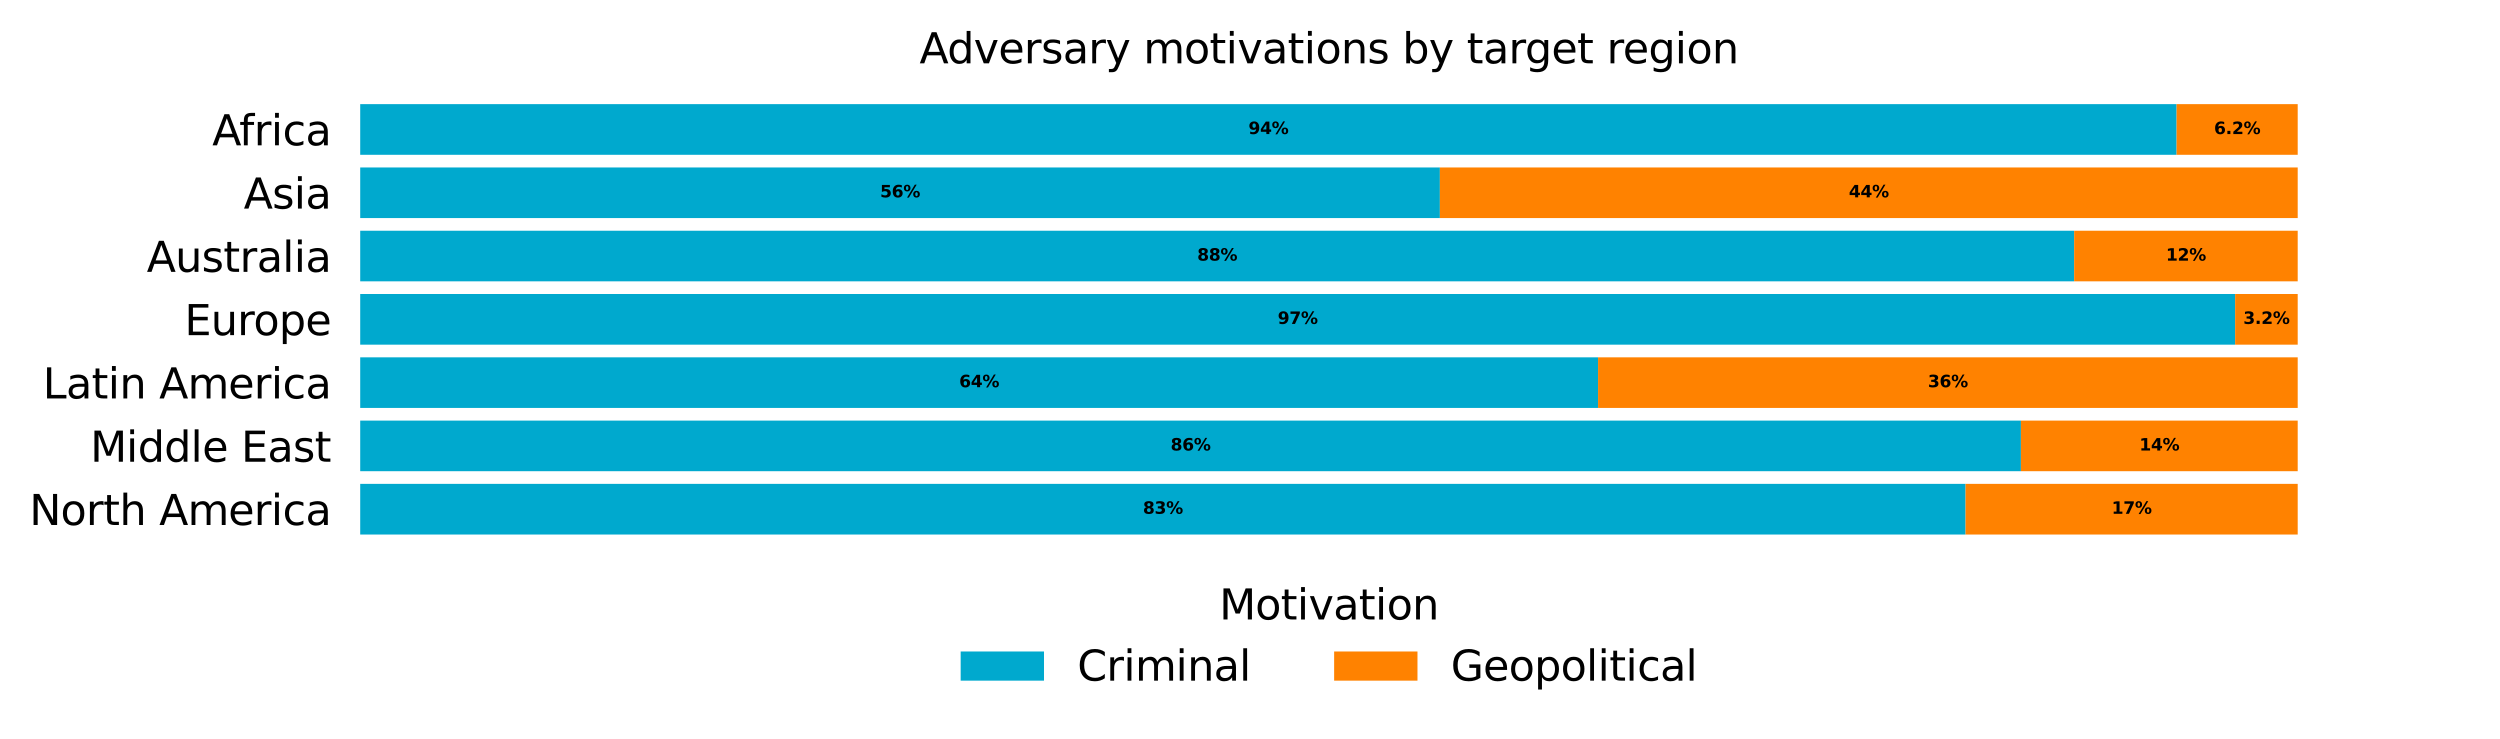
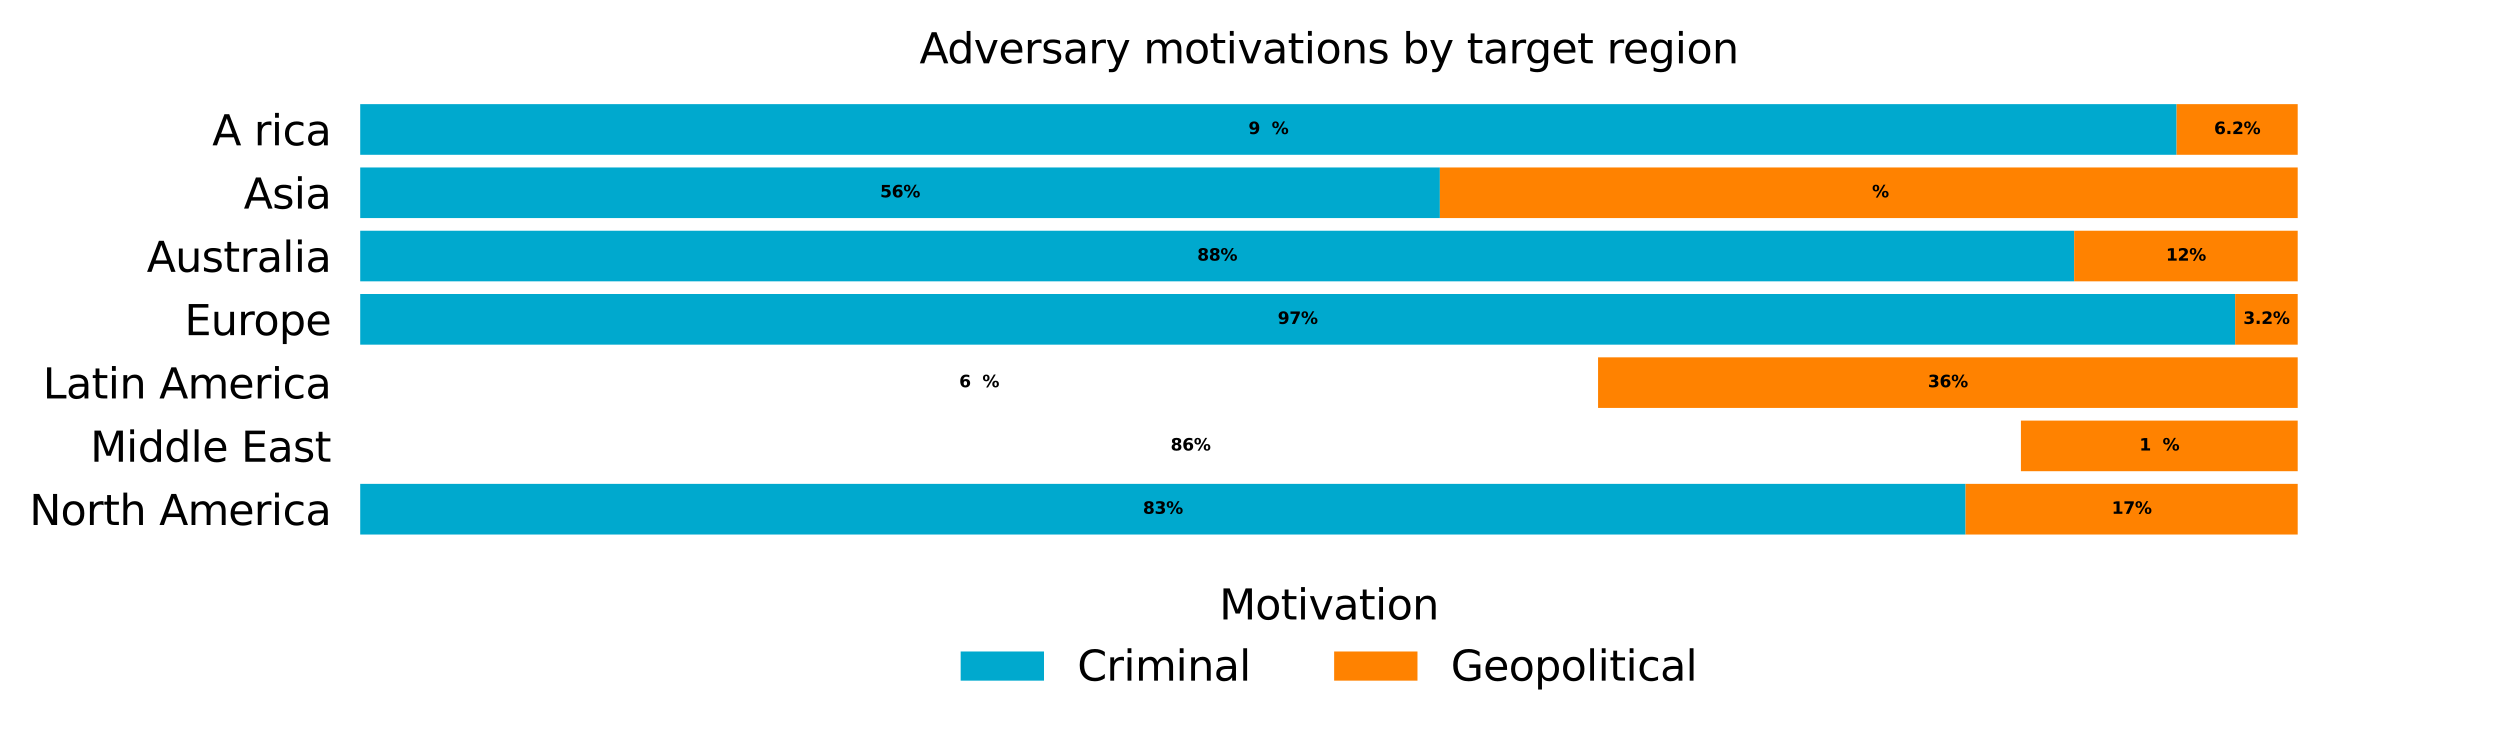
<svg xmlns="http://www.w3.org/2000/svg" xmlns:xlink="http://www.w3.org/1999/xlink" width="600pt" height="177.28pt" viewBox="0 0 600 177.28" version="1.1">
  <defs>
    <style type="text/css">*{stroke-linejoin: round; stroke-linecap: butt}</style>
  </defs>
  <g id="figure_1">
    <g id="patch_1">
      <path d="M 0 177.28  L 600 177.28  L 600 0  L 0 0  z " style="fill: #ffffff" />
    </g>
    <g id="axes_1">
      <g id="patch_2">
        <path d="M 86.45 132.08  L 551.45 132.08  L 551.45 21.2  L 86.45 21.2  z " style="fill: #ffffff" />
      </g>
      <g id="patch_3">
        <path d="M 86.45 128.283  L 471.736 128.283  L 471.736 116.132  L 86.45 116.132  z " clip-path="url(#peb362b4796)" style="fill: #00a9ce" />
      </g>
      <g id="patch_4">
-         <path d="M 86.45 113.094  L 485.021 113.094  L 485.021 100.942  L 86.45 100.942  z " clip-path="url(#peb362b4796)" style="fill: #00a9ce" />
-       </g>
+         </g>
      <g id="patch_5">
-         <path d="M 86.45 97.905  L 383.533 97.905  L 383.533 85.753  L 86.45 85.753  z " clip-path="url(#peb362b4796)" style="fill: #00a9ce" />
-       </g>
+         </g>
      <g id="patch_6">
        <path d="M 86.45 82.716  L 536.434 82.716  L 536.434 70.564  L 86.45 70.564  z " clip-path="url(#peb362b4796)" style="fill: #00a9ce" />
      </g>
      <g id="patch_7">
        <path d="M 86.45 67.527  L 497.796 67.527  L 497.796 55.375  L 86.45 55.375  z " clip-path="url(#peb362b4796)" style="fill: #00a9ce" />
      </g>
      <g id="patch_8">
        <path d="M 86.45 52.338  L 345.572 52.338  L 345.572 40.186  L 86.45 40.186  z " clip-path="url(#peb362b4796)" style="fill: #00a9ce" />
      </g>
      <g id="patch_9">
        <path d="M 86.45 37.148  L 522.388 37.148  L 522.388 24.997  L 86.45 24.997  z " clip-path="url(#peb362b4796)" style="fill: #00a9ce" />
      </g>
      <g id="patch_10">
        <path d="M 471.736 128.283  L 551.45 128.283  L 551.45 116.132  L 471.736 116.132  z " clip-path="url(#peb362b4796)" style="fill: #ff8200" />
      </g>
      <g id="patch_11">
        <path d="M 485.021 113.094  L 551.45 113.094  L 551.45 100.942  L 485.021 100.942  z " clip-path="url(#peb362b4796)" style="fill: #ff8200" />
      </g>
      <g id="patch_12">
        <path d="M 383.533 97.905  L 551.45 97.905  L 551.45 85.753  L 383.533 85.753  z " clip-path="url(#peb362b4796)" style="fill: #ff8200" />
      </g>
      <g id="patch_13">
        <path d="M 536.434 82.716  L 551.45 82.716  L 551.45 70.564  L 536.434 70.564  z " clip-path="url(#peb362b4796)" style="fill: #ff8200" />
      </g>
      <g id="patch_14">
        <path d="M 497.796 67.527  L 551.45 67.527  L 551.45 55.375  L 497.796 55.375  z " clip-path="url(#peb362b4796)" style="fill: #ff8200" />
      </g>
      <g id="patch_15">
        <path d="M 345.572 52.338  L 551.45 52.338  L 551.45 40.186  L 345.572 40.186  z " clip-path="url(#peb362b4796)" style="fill: #ff8200" />
      </g>
      <g id="patch_16">
        <path d="M 522.388 37.148  L 551.45 37.148  L 551.45 24.997  L 522.388 24.997  z " clip-path="url(#peb362b4796)" style="fill: #ff8200" />
      </g>
      <g id="matplotlib.axis_1">
        <g id="xtick_1" />
        <g id="xtick_2" />
        <g id="xtick_3" />
        <g id="xtick_4" />
        <g id="xtick_5" />
        <g id="xtick_6" />
      </g>
      <g id="matplotlib.axis_2">
        <g id="ytick_1">
          <g id="text_1">
            <g transform="translate(7.053 126.006) scale(0.1 -0.1)">
              <defs>
                <path id="DejaVuSans-4e" d="M 628 4666  L 1478 4666  L 3547 763  L 3547 4666  L 4159 4666  L 4159 0  L 3309 0  L 1241 3903  L 1241 0  L 628 0  L 628 4666  z " transform="scale(0.016)" />
                <path id="DejaVuSans-6f" d="M 1959 3097  Q 1497 3097 1228 2736  Q 959 2375 959 1747  Q 959 1119 1226 758  Q 1494 397 1959 397  Q 2419 397 2687 759  Q 2956 1122 2956 1747  Q 2956 2369 2687 2733  Q 2419 3097 1959 3097  z M 1959 3584  Q 2709 3584 3137 3096  Q 3566 2609 3566 1747  Q 3566 888 3137 398  Q 2709 -91 1959 -91  Q 1206 -91 779 398  Q 353 888 353 1747  Q 353 2609 779 3096  Q 1206 3584 1959 3584  z " transform="scale(0.016)" />
                <path id="DejaVuSans-72" d="M 2631 2963  Q 2534 3019 2420 3045  Q 2306 3072 2169 3072  Q 1681 3072 1420 2755  Q 1159 2438 1159 1844  L 1159 0  L 581 0  L 581 3500  L 1159 3500  L 1159 2956  Q 1341 3275 1631 3429  Q 1922 3584 2338 3584  Q 2397 3584 2469 3576  Q 2541 3569 2628 3553  L 2631 2963  z " transform="scale(0.016)" />
                <path id="DejaVuSans-74" d="M 1172 4494  L 1172 3500  L 2356 3500  L 2356 3053  L 1172 3053  L 1172 1153  Q 1172 725 1289 603  Q 1406 481 1766 481  L 2356 481  L 2356 0  L 1766 0  Q 1100 0 847 248  Q 594 497 594 1153  L 594 3053  L 172 3053  L 172 3500  L 594 3500  L 594 4494  L 1172 4494  z " transform="scale(0.016)" />
                <path id="DejaVuSans-68" d="M 3513 2113  L 3513 0  L 2938 0  L 2938 2094  Q 2938 2591 2744 2837  Q 2550 3084 2163 3084  Q 1697 3084 1428 2787  Q 1159 2491 1159 1978  L 1159 0  L 581 0  L 581 4863  L 1159 4863  L 1159 2956  Q 1366 3272 1645 3428  Q 1925 3584 2291 3584  Q 2894 3584 3203 3211  Q 3513 2838 3513 2113  z " transform="scale(0.016)" />
                <path id="DejaVuSans-20" transform="scale(0.016)" />
                <path id="DejaVuSans-41" d="M 2188 4044  L 1331 1722  L 3047 1722  L 2188 4044  z M 1831 4666  L 2547 4666  L 4325 0  L 3669 0  L 3244 1197  L 1141 1197  L 716 0  L 50 0  L 1831 4666  z " transform="scale(0.016)" />
                <path id="DejaVuSans-6d" d="M 3328 2828  Q 3544 3216 3844 3400  Q 4144 3584 4550 3584  Q 5097 3584 5394 3201  Q 5691 2819 5691 2113  L 5691 0  L 5113 0  L 5113 2094  Q 5113 2597 4934 2840  Q 4756 3084 4391 3084  Q 3944 3084 3684 2787  Q 3425 2491 3425 1978  L 3425 0  L 2847 0  L 2847 2094  Q 2847 2600 2669 2842  Q 2491 3084 2119 3084  Q 1678 3084 1418 2786  Q 1159 2488 1159 1978  L 1159 0  L 581 0  L 581 3500  L 1159 3500  L 1159 2956  Q 1356 3278 1631 3431  Q 1906 3584 2284 3584  Q 2666 3584 2933 3390  Q 3200 3197 3328 2828  z " transform="scale(0.016)" />
                <path id="DejaVuSans-65" d="M 3597 1894  L 3597 1613  L 953 1613  Q 991 1019 1311 708  Q 1631 397 2203 397  Q 2534 397 2845 478  Q 3156 559 3463 722  L 3463 178  Q 3153 47 2828 -22  Q 2503 -91 2169 -91  Q 1331 -91 842 396  Q 353 884 353 1716  Q 353 2575 817 3079  Q 1281 3584 2069 3584  Q 2775 3584 3186 3129  Q 3597 2675 3597 1894  z M 3022 2063  Q 3016 2534 2758 2815  Q 2500 3097 2075 3097  Q 1594 3097 1305 2825  Q 1016 2553 972 2059  L 3022 2063  z " transform="scale(0.016)" />
                <path id="DejaVuSans-69" d="M 603 3500  L 1178 3500  L 1178 0  L 603 0  L 603 3500  z M 603 4863  L 1178 4863  L 1178 4134  L 603 4134  L 603 4863  z " transform="scale(0.016)" />
                <path id="DejaVuSans-63" d="M 3122 3366  L 3122 2828  Q 2878 2963 2633 3030  Q 2388 3097 2138 3097  Q 1578 3097 1268 2742  Q 959 2388 959 1747  Q 959 1106 1268 751  Q 1578 397 2138 397  Q 2388 397 2633 464  Q 2878 531 3122 666  L 3122 134  Q 2881 22 2623 -34  Q 2366 -91 2075 -91  Q 1284 -91 818 406  Q 353 903 353 1747  Q 353 2603 823 3093  Q 1294 3584 2113 3584  Q 2378 3584 2631 3529  Q 2884 3475 3122 3366  z " transform="scale(0.016)" />
                <path id="DejaVuSans-61" d="M 2194 1759  Q 1497 1759 1228 1600  Q 959 1441 959 1056  Q 959 750 1161 570  Q 1363 391 1709 391  Q 2188 391 2477 730  Q 2766 1069 2766 1631  L 2766 1759  L 2194 1759  z M 3341 1997  L 3341 0  L 2766 0  L 2766 531  Q 2569 213 2275 61  Q 1981 -91 1556 -91  Q 1019 -91 701 211  Q 384 513 384 1019  Q 384 1609 779 1909  Q 1175 2209 1959 2209  L 2766 2209  L 2766 2266  Q 2766 2663 2505 2880  Q 2244 3097 1772 3097  Q 1472 3097 1187 3025  Q 903 2953 641 2809  L 641 3341  Q 956 3463 1253 3523  Q 1550 3584 1831 3584  Q 2591 3584 2966 3190  Q 3341 2797 3341 1997  z " transform="scale(0.016)" />
              </defs>
              <use xlink:href="#DejaVuSans-4e" />
              <use xlink:href="#DejaVuSans-6f" x="74.805" />
              <use xlink:href="#DejaVuSans-72" x="135.986" />
              <use xlink:href="#DejaVuSans-74" x="177.1" />
              <use xlink:href="#DejaVuSans-68" x="216.309" />
              <use xlink:href="#DejaVuSans-20" x="279.688" />
              <use xlink:href="#DejaVuSans-41" x="311.475" />
              <use xlink:href="#DejaVuSans-6d" x="379.883" />
              <use xlink:href="#DejaVuSans-65" x="477.295" />
              <use xlink:href="#DejaVuSans-72" x="538.818" />
              <use xlink:href="#DejaVuSans-69" x="579.932" />
              <use xlink:href="#DejaVuSans-63" x="607.715" />
              <use xlink:href="#DejaVuSans-61" x="662.695" />
            </g>
          </g>
        </g>
        <g id="ytick_2">
          <g id="text_2">
            <g transform="translate(21.661 110.817) scale(0.1 -0.1)">
              <defs>
                <path id="DejaVuSans-4d" d="M 628 4666  L 1569 4666  L 2759 1491  L 3956 4666  L 4897 4666  L 4897 0  L 4281 0  L 4281 4097  L 3078 897  L 2444 897  L 1241 4097  L 1241 0  L 628 0  L 628 4666  z " transform="scale(0.016)" />
                <path id="DejaVuSans-64" d="M 2906 2969  L 2906 4863  L 3481 4863  L 3481 0  L 2906 0  L 2906 525  Q 2725 213 2448 61  Q 2172 -91 1784 -91  Q 1150 -91 751 415  Q 353 922 353 1747  Q 353 2572 751 3078  Q 1150 3584 1784 3584  Q 2172 3584 2448 3432  Q 2725 3281 2906 2969  z M 947 1747  Q 947 1113 1208 752  Q 1469 391 1925 391  Q 2381 391 2643 752  Q 2906 1113 2906 1747  Q 2906 2381 2643 2742  Q 2381 3103 1925 3103  Q 1469 3103 1208 2742  Q 947 2381 947 1747  z " transform="scale(0.016)" />
                <path id="DejaVuSans-6c" d="M 603 4863  L 1178 4863  L 1178 0  L 603 0  L 603 4863  z " transform="scale(0.016)" />
                <path id="DejaVuSans-45" d="M 628 4666  L 3578 4666  L 3578 4134  L 1259 4134  L 1259 2753  L 3481 2753  L 3481 2222  L 1259 2222  L 1259 531  L 3634 531  L 3634 0  L 628 0  L 628 4666  z " transform="scale(0.016)" />
                <path id="DejaVuSans-73" d="M 2834 3397  L 2834 2853  Q 2591 2978 2328 3040  Q 2066 3103 1784 3103  Q 1356 3103 1142 2972  Q 928 2841 928 2578  Q 928 2378 1081 2264  Q 1234 2150 1697 2047  L 1894 2003  Q 2506 1872 2764 1633  Q 3022 1394 3022 966  Q 3022 478 2636 193  Q 2250 -91 1575 -91  Q 1294 -91 989 -36  Q 684 19 347 128  L 347 722  Q 666 556 975 473  Q 1284 391 1588 391  Q 1994 391 2212 530  Q 2431 669 2431 922  Q 2431 1156 2273 1281  Q 2116 1406 1581 1522  L 1381 1569  Q 847 1681 609 1914  Q 372 2147 372 2553  Q 372 3047 722 3315  Q 1072 3584 1716 3584  Q 2034 3584 2315 3537  Q 2597 3491 2834 3397  z " transform="scale(0.016)" />
              </defs>
              <use xlink:href="#DejaVuSans-4d" />
              <use xlink:href="#DejaVuSans-69" x="86.279" />
              <use xlink:href="#DejaVuSans-64" x="114.062" />
              <use xlink:href="#DejaVuSans-64" x="177.539" />
              <use xlink:href="#DejaVuSans-6c" x="241.016" />
              <use xlink:href="#DejaVuSans-65" x="268.799" />
              <use xlink:href="#DejaVuSans-20" x="330.322" />
              <use xlink:href="#DejaVuSans-45" x="362.109" />
              <use xlink:href="#DejaVuSans-61" x="425.293" />
              <use xlink:href="#DejaVuSans-73" x="486.572" />
              <use xlink:href="#DejaVuSans-74" x="538.672" />
            </g>
          </g>
        </g>
        <g id="ytick_3">
          <g id="text_3">
            <g transform="translate(10.286 95.628) scale(0.1 -0.1)">
              <defs>
                <path id="DejaVuSans-4c" d="M 628 4666  L 1259 4666  L 1259 531  L 3531 531  L 3531 0  L 628 0  L 628 4666  z " transform="scale(0.016)" />
                <path id="DejaVuSans-6e" d="M 3513 2113  L 3513 0  L 2938 0  L 2938 2094  Q 2938 2591 2744 2837  Q 2550 3084 2163 3084  Q 1697 3084 1428 2787  Q 1159 2491 1159 1978  L 1159 0  L 581 0  L 581 3500  L 1159 3500  L 1159 2956  Q 1366 3272 1645 3428  Q 1925 3584 2291 3584  Q 2894 3584 3203 3211  Q 3513 2838 3513 2113  z " transform="scale(0.016)" />
              </defs>
              <use xlink:href="#DejaVuSans-4c" />
              <use xlink:href="#DejaVuSans-61" x="55.713" />
              <use xlink:href="#DejaVuSans-74" x="116.992" />
              <use xlink:href="#DejaVuSans-69" x="156.201" />
              <use xlink:href="#DejaVuSans-6e" x="183.984" />
              <use xlink:href="#DejaVuSans-20" x="247.363" />
              <use xlink:href="#DejaVuSans-41" x="279.15" />
              <use xlink:href="#DejaVuSans-6d" x="347.559" />
              <use xlink:href="#DejaVuSans-65" x="444.971" />
              <use xlink:href="#DejaVuSans-72" x="506.494" />
              <use xlink:href="#DejaVuSans-69" x="547.607" />
              <use xlink:href="#DejaVuSans-63" x="575.391" />
              <use xlink:href="#DejaVuSans-61" x="630.371" />
            </g>
          </g>
        </g>
        <g id="ytick_4">
          <g id="text_4">
            <g transform="translate(44.288 80.439) scale(0.1 -0.1)">
              <defs>
                <path id="DejaVuSans-75" d="M 544 1381  L 544 3500  L 1119 3500  L 1119 1403  Q 1119 906 1312 657  Q 1506 409 1894 409  Q 2359 409 2629 706  Q 2900 1003 2900 1516  L 2900 3500  L 3475 3500  L 3475 0  L 2900 0  L 2900 538  Q 2691 219 2414 64  Q 2138 -91 1772 -91  Q 1169 -91 856 284  Q 544 659 544 1381  z M 1991 3584  L 1991 3584  z " transform="scale(0.016)" />
                <path id="DejaVuSans-70" d="M 1159 525  L 1159 -1331  L 581 -1331  L 581 3500  L 1159 3500  L 1159 2969  Q 1341 3281 1617 3432  Q 1894 3584 2278 3584  Q 2916 3584 3314 3078  Q 3713 2572 3713 1747  Q 3713 922 3314 415  Q 2916 -91 2278 -91  Q 1894 -91 1617 61  Q 1341 213 1159 525  z M 3116 1747  Q 3116 2381 2855 2742  Q 2594 3103 2138 3103  Q 1681 3103 1420 2742  Q 1159 2381 1159 1747  Q 1159 1113 1420 752  Q 1681 391 2138 391  Q 2594 391 2855 752  Q 3116 1113 3116 1747  z " transform="scale(0.016)" />
              </defs>
              <use xlink:href="#DejaVuSans-45" />
              <use xlink:href="#DejaVuSans-75" x="63.184" />
              <use xlink:href="#DejaVuSans-72" x="126.562" />
              <use xlink:href="#DejaVuSans-6f" x="165.426" />
              <use xlink:href="#DejaVuSans-70" x="226.607" />
              <use xlink:href="#DejaVuSans-65" x="290.084" />
            </g>
          </g>
        </g>
        <g id="ytick_5">
          <g id="text_5">
            <g transform="translate(35.219 65.25) scale(0.1 -0.1)">
              <use xlink:href="#DejaVuSans-41" />
              <use xlink:href="#DejaVuSans-75" x="68.408" />
              <use xlink:href="#DejaVuSans-73" x="131.787" />
              <use xlink:href="#DejaVuSans-74" x="183.887" />
              <use xlink:href="#DejaVuSans-72" x="223.096" />
              <use xlink:href="#DejaVuSans-61" x="264.209" />
              <use xlink:href="#DejaVuSans-6c" x="325.488" />
              <use xlink:href="#DejaVuSans-69" x="353.271" />
              <use xlink:href="#DejaVuSans-61" x="381.055" />
            </g>
          </g>
        </g>
        <g id="ytick_6">
          <g id="text_6">
            <g transform="translate(58.494 50.061) scale(0.1 -0.1)">
              <use xlink:href="#DejaVuSans-41" />
              <use xlink:href="#DejaVuSans-73" x="68.408" />
              <use xlink:href="#DejaVuSans-69" x="120.508" />
              <use xlink:href="#DejaVuSans-61" x="148.291" />
            </g>
          </g>
        </g>
        <g id="ytick_7">
          <g id="text_7">
            <g transform="translate(50.936 34.872) scale(0.1 -0.1)">
              <defs>
-                 <path id="DejaVuSans-66" d="M 2375 4863  L 2375 4384  L 1825 4384  Q 1516 4384 1395 4259  Q 1275 4134 1275 3809  L 1275 3500  L 2222 3500  L 2222 3053  L 1275 3053  L 1275 0  L 697 0  L 697 3053  L 147 3053  L 147 3500  L 697 3500  L 697 3744  Q 697 4328 969 4595  Q 1241 4863 1831 4863  L 2375 4863  z " transform="scale(0.016)" />
-               </defs>
+                 </defs>
              <use xlink:href="#DejaVuSans-41" />
              <use xlink:href="#DejaVuSans-66" x="64.783" />
              <use xlink:href="#DejaVuSans-72" x="99.988" />
              <use xlink:href="#DejaVuSans-69" x="141.102" />
              <use xlink:href="#DejaVuSans-63" x="168.885" />
              <use xlink:href="#DejaVuSans-61" x="223.865" />
            </g>
          </g>
        </g>
      </g>
      <g id="text_8">
        <g transform="translate(274.306 123.311) scale(0.04 -0.04)">
          <defs>
            <path id="DejaVuSans-Bold-38" d="M 2228 2088  Q 1891 2088 1709 1903  Q 1528 1719 1528 1375  Q 1528 1031 1709 848  Q 1891 666 2228 666  Q 2563 666 2741 848  Q 2919 1031 2919 1375  Q 2919 1722 2741 1905  Q 2563 2088 2228 2088  z M 1350 2484  Q 925 2613 709 2878  Q 494 3144 494 3541  Q 494 4131 934 4440  Q 1375 4750 2228 4750  Q 3075 4750 3515 4442  Q 3956 4134 3956 3541  Q 3956 3144 3739 2878  Q 3522 2613 3097 2484  Q 3572 2353 3814 2058  Q 4056 1763 4056 1313  Q 4056 619 3595 264  Q 3134 -91 2228 -91  Q 1319 -91 855 264  Q 391 619 391 1313  Q 391 1763 633 2058  Q 875 2353 1350 2484  z M 1631 3419  Q 1631 3141 1786 2991  Q 1941 2841 2228 2841  Q 2509 2841 2662 2991  Q 2816 3141 2816 3419  Q 2816 3697 2662 3845  Q 2509 3994 2228 3994  Q 1941 3994 1786 3844  Q 1631 3694 1631 3419  z " transform="scale(0.016)" />
            <path id="DejaVuSans-Bold-33" d="M 2981 2516  Q 3453 2394 3698 2092  Q 3944 1791 3944 1325  Q 3944 631 3412 270  Q 2881 -91 1863 -91  Q 1503 -91 1142 -33  Q 781 25 428 141  L 428 1069  Q 766 900 1098 814  Q 1431 728 1753 728  Q 2231 728 2486 893  Q 2741 1059 2741 1369  Q 2741 1688 2480 1852  Q 2219 2016 1709 2016  L 1228 2016  L 1228 2791  L 1734 2791  Q 2188 2791 2409 2933  Q 2631 3075 2631 3366  Q 2631 3634 2415 3781  Q 2200 3928 1806 3928  Q 1516 3928 1219 3862  Q 922 3797 628 3669  L 628 4550  Q 984 4650 1334 4700  Q 1684 4750 2022 4750  Q 2931 4750 3382 4451  Q 3834 4153 3834 3553  Q 3834 3144 3618 2883  Q 3403 2622 2981 2516  z " transform="scale(0.016)" />
            <path id="DejaVuSans-Bold-25" d="M 4959 1925  Q 4738 1925 4616 1733  Q 4494 1541 4494 1184  Q 4494 825 4614 633  Q 4734 441 4959 441  Q 5184 441 5303 633  Q 5422 825 5422 1184  Q 5422 1541 5301 1733  Q 5181 1925 4959 1925  z M 4959 2450  Q 5541 2450 5875 2112  Q 6209 1775 6209 1184  Q 6209 594 5875 251  Q 5541 -91 4959 -91  Q 4378 -91 4042 251  Q 3706 594 3706 1184  Q 3706 1772 4042 2111  Q 4378 2450 4959 2450  z M 2094 -91  L 1403 -91  L 4319 4750  L 5013 4750  L 2094 -91  z M 1453 4750  Q 2034 4750 2367 4411  Q 2700 4072 2700 3481  Q 2700 2891 2367 2550  Q 2034 2209 1453 2209  Q 872 2209 539 2550  Q 206 2891 206 3481  Q 206 4072 539 4411  Q 872 4750 1453 4750  z M 1453 4225  Q 1228 4225 1106 4031  Q 984 3838 984 3481  Q 984 3122 1106 2926  Q 1228 2731 1453 2731  Q 1678 2731 1798 2926  Q 1919 3122 1919 3481  Q 1919 3838 1797 4031  Q 1675 4225 1453 4225  z " transform="scale(0.016)" />
          </defs>
          <use xlink:href="#DejaVuSans-Bold-38" />
          <use xlink:href="#DejaVuSans-Bold-33" x="69.58" />
          <use xlink:href="#DejaVuSans-Bold-25" x="139.16" />
        </g>
      </g>
      <g id="text_9">
        <g transform="translate(280.949 108.122) scale(0.04 -0.04)">
          <defs>
            <path id="DejaVuSans-Bold-36" d="M 2316 2303  Q 2000 2303 1842 2098  Q 1684 1894 1684 1484  Q 1684 1075 1842 870  Q 2000 666 2316 666  Q 2634 666 2792 870  Q 2950 1075 2950 1484  Q 2950 1894 2792 2098  Q 2634 2303 2316 2303  z M 3803 4544  L 3803 3681  Q 3506 3822 3243 3889  Q 2981 3956 2731 3956  Q 2194 3956 1894 3657  Q 1594 3359 1544 2772  Q 1750 2925 1990 3001  Q 2231 3078 2516 3078  Q 3231 3078 3670 2659  Q 4109 2241 4109 1563  Q 4109 813 3618 361  Q 3128 -91 2303 -91  Q 1394 -91 895 523  Q 397 1138 397 2266  Q 397 3422 980 4083  Q 1563 4744 2578 4744  Q 2900 4744 3203 4694  Q 3506 4644 3803 4544  z " transform="scale(0.016)" />
          </defs>
          <use xlink:href="#DejaVuSans-Bold-38" />
          <use xlink:href="#DejaVuSans-Bold-36" x="69.58" />
          <use xlink:href="#DejaVuSans-Bold-25" x="139.16" />
        </g>
      </g>
      <g id="text_10">
        <g transform="translate(230.204 92.933) scale(0.04 -0.04)">
          <defs>
-             <path id="DejaVuSans-Bold-34" d="M 2356 3675  L 1038 1722  L 2356 1722  L 2356 3675  z M 2156 4666  L 3494 4666  L 3494 1722  L 4159 1722  L 4159 850  L 3494 850  L 3494 0  L 2356 0  L 2356 850  L 288 850  L 288 1881  L 2156 4666  z " transform="scale(0.016)" />
-           </defs>
+             </defs>
          <use xlink:href="#DejaVuSans-Bold-36" />
          <use xlink:href="#DejaVuSans-Bold-34" x="69.58" />
          <use xlink:href="#DejaVuSans-Bold-25" x="139.16" />
        </g>
      </g>
      <g id="text_11">
        <g transform="translate(306.655 77.744) scale(0.04 -0.04)">
          <defs>
            <path id="DejaVuSans-Bold-39" d="M 641 103  L 641 966  Q 928 831 1190 764  Q 1453 697 1709 697  Q 2247 697 2547 995  Q 2847 1294 2900 1881  Q 2688 1725 2447 1647  Q 2206 1569 1925 1569  Q 1209 1569 770 1986  Q 331 2403 331 3084  Q 331 3838 820 4291  Q 1309 4744 2131 4744  Q 3044 4744 3544 4128  Q 4044 3513 4044 2388  Q 4044 1231 3459 570  Q 2875 -91 1856 -91  Q 1528 -91 1228 -42  Q 928 6 641 103  z M 2125 2350  Q 2441 2350 2600 2554  Q 2759 2759 2759 3169  Q 2759 3575 2600 3781  Q 2441 3988 2125 3988  Q 1809 3988 1650 3781  Q 1491 3575 1491 3169  Q 1491 2759 1650 2554  Q 1809 2350 2125 2350  z " transform="scale(0.016)" />
            <path id="DejaVuSans-Bold-37" d="M 428 4666  L 3944 4666  L 3944 3988  L 2125 0  L 953 0  L 2675 3781  L 428 3781  L 428 4666  z " transform="scale(0.016)" />
          </defs>
          <use xlink:href="#DejaVuSans-Bold-39" />
          <use xlink:href="#DejaVuSans-Bold-37" x="69.58" />
          <use xlink:href="#DejaVuSans-Bold-25" x="139.16" />
        </g>
      </g>
      <g id="text_12">
        <g transform="translate(287.336 62.555) scale(0.04 -0.04)">
          <use xlink:href="#DejaVuSans-Bold-38" />
          <use xlink:href="#DejaVuSans-Bold-38" x="69.58" />
          <use xlink:href="#DejaVuSans-Bold-25" x="139.16" />
        </g>
      </g>
      <g id="text_13">
        <g transform="translate(211.224 47.366) scale(0.04 -0.04)">
          <defs>
            <path id="DejaVuSans-Bold-35" d="M 678 4666  L 3669 4666  L 3669 3781  L 1638 3781  L 1638 3059  Q 1775 3097 1914 3117  Q 2053 3138 2203 3138  Q 3056 3138 3531 2711  Q 4006 2284 4006 1522  Q 4006 766 3489 337  Q 2972 -91 2053 -91  Q 1656 -91 1267 -14  Q 878 63 494 219  L 494 1166  Q 875 947 1217 837  Q 1559 728 1863 728  Q 2300 728 2551 942  Q 2803 1156 2803 1522  Q 2803 1891 2551 2103  Q 2300 2316 1863 2316  Q 1603 2316 1309 2248  Q 1016 2181 678 2041  L 678 4666  z " transform="scale(0.016)" />
          </defs>
          <use xlink:href="#DejaVuSans-Bold-35" />
          <use xlink:href="#DejaVuSans-Bold-36" x="69.58" />
          <use xlink:href="#DejaVuSans-Bold-25" x="139.16" />
        </g>
      </g>
      <g id="text_14">
        <g transform="translate(299.632 32.177) scale(0.04 -0.04)">
          <use xlink:href="#DejaVuSans-Bold-39" />
          <use xlink:href="#DejaVuSans-Bold-34" x="69.58" />
          <use xlink:href="#DejaVuSans-Bold-25" x="139.16" />
        </g>
      </g>
      <g id="text_15">
        <g transform="translate(506.806 123.311) scale(0.04 -0.04)">
          <defs>
            <path id="DejaVuSans-Bold-31" d="M 750 831  L 1813 831  L 1813 3847  L 722 3622  L 722 4441  L 1806 4666  L 2950 4666  L 2950 831  L 4013 831  L 4013 0  L 750 0  L 750 831  z " transform="scale(0.016)" />
          </defs>
          <use xlink:href="#DejaVuSans-Bold-31" />
          <use xlink:href="#DejaVuSans-Bold-37" x="69.58" />
          <use xlink:href="#DejaVuSans-Bold-25" x="139.16" />
        </g>
      </g>
      <g id="text_16">
        <g transform="translate(513.449 108.122) scale(0.04 -0.04)">
          <use xlink:href="#DejaVuSans-Bold-31" />
          <use xlink:href="#DejaVuSans-Bold-34" x="69.58" />
          <use xlink:href="#DejaVuSans-Bold-25" x="139.16" />
        </g>
      </g>
      <g id="text_17">
        <g transform="translate(462.704 92.933) scale(0.04 -0.04)">
          <use xlink:href="#DejaVuSans-Bold-33" />
          <use xlink:href="#DejaVuSans-Bold-36" x="69.58" />
          <use xlink:href="#DejaVuSans-Bold-25" x="139.16" />
        </g>
      </g>
      <g id="text_18">
        <g transform="translate(538.395 77.744) scale(0.04 -0.04)">
          <defs>
            <path id="DejaVuSans-Bold-2e" d="M 653 1209  L 1778 1209  L 1778 0  L 653 0  L 653 1209  z " transform="scale(0.016)" />
            <path id="DejaVuSans-Bold-32" d="M 1844 884  L 3897 884  L 3897 0  L 506 0  L 506 884  L 2209 2388  Q 2438 2594 2547 2791  Q 2656 2988 2656 3200  Q 2656 3528 2436 3728  Q 2216 3928 1850 3928  Q 1569 3928 1234 3808  Q 900 3688 519 3450  L 519 4475  Q 925 4609 1322 4679  Q 1719 4750 2100 4750  Q 2938 4750 3402 4381  Q 3866 4013 3866 3353  Q 3866 2972 3669 2642  Q 3472 2313 2841 1759  L 1844 884  z " transform="scale(0.016)" />
          </defs>
          <use xlink:href="#DejaVuSans-Bold-33" />
          <use xlink:href="#DejaVuSans-Bold-2e" x="69.58" />
          <use xlink:href="#DejaVuSans-Bold-32" x="107.568" />
          <use xlink:href="#DejaVuSans-Bold-25" x="177.148" />
        </g>
      </g>
      <g id="text_19">
        <g transform="translate(519.836 62.555) scale(0.04 -0.04)">
          <use xlink:href="#DejaVuSans-Bold-31" />
          <use xlink:href="#DejaVuSans-Bold-32" x="69.58" />
          <use xlink:href="#DejaVuSans-Bold-25" x="139.16" />
        </g>
      </g>
      <g id="text_20">
        <g transform="translate(443.724 47.366) scale(0.04 -0.04)">
          <use xlink:href="#DejaVuSans-Bold-34" />
          <use xlink:href="#DejaVuSans-Bold-34" x="69.58" />
          <use xlink:href="#DejaVuSans-Bold-25" x="139.16" />
        </g>
      </g>
      <g id="text_21">
        <g transform="translate(531.372 32.177) scale(0.04 -0.04)">
          <use xlink:href="#DejaVuSans-Bold-36" />
          <use xlink:href="#DejaVuSans-Bold-2e" x="69.58" />
          <use xlink:href="#DejaVuSans-Bold-32" x="107.568" />
          <use xlink:href="#DejaVuSans-Bold-25" x="177.148" />
        </g>
      </g>
      <g id="text_22">
        <g transform="translate(220.68 15.2) scale(0.1 -0.1)">
          <defs>
            <path id="DejaVuSans-76" d="M 191 3500  L 800 3500  L 1894 563  L 2988 3500  L 3597 3500  L 2284 0  L 1503 0  L 191 3500  z " transform="scale(0.016)" />
            <path id="DejaVuSans-79" d="M 2059 -325  Q 1816 -950 1584 -1140  Q 1353 -1331 966 -1331  L 506 -1331  L 506 -850  L 844 -850  Q 1081 -850 1212 -737  Q 1344 -625 1503 -206  L 1606 56  L 191 3500  L 800 3500  L 1894 763  L 2988 3500  L 3597 3500  L 2059 -325  z " transform="scale(0.016)" />
            <path id="DejaVuSans-62" d="M 3116 1747  Q 3116 2381 2855 2742  Q 2594 3103 2138 3103  Q 1681 3103 1420 2742  Q 1159 2381 1159 1747  Q 1159 1113 1420 752  Q 1681 391 2138 391  Q 2594 391 2855 752  Q 3116 1113 3116 1747  z M 1159 2969  Q 1341 3281 1617 3432  Q 1894 3584 2278 3584  Q 2916 3584 3314 3078  Q 3713 2572 3713 1747  Q 3713 922 3314 415  Q 2916 -91 2278 -91  Q 1894 -91 1617 61  Q 1341 213 1159 525  L 1159 0  L 581 0  L 581 4863  L 1159 4863  L 1159 2969  z " transform="scale(0.016)" />
            <path id="DejaVuSans-67" d="M 2906 1791  Q 2906 2416 2648 2759  Q 2391 3103 1925 3103  Q 1463 3103 1205 2759  Q 947 2416 947 1791  Q 947 1169 1205 825  Q 1463 481 1925 481  Q 2391 481 2648 825  Q 2906 1169 2906 1791  z M 3481 434  Q 3481 -459 3084 -895  Q 2688 -1331 1869 -1331  Q 1566 -1331 1297 -1286  Q 1028 -1241 775 -1147  L 775 -588  Q 1028 -725 1275 -790  Q 1522 -856 1778 -856  Q 2344 -856 2625 -561  Q 2906 -266 2906 331  L 2906 616  Q 2728 306 2450 153  Q 2172 0 1784 0  Q 1141 0 747 490  Q 353 981 353 1791  Q 353 2603 747 3093  Q 1141 3584 1784 3584  Q 2172 3584 2450 3431  Q 2728 3278 2906 2969  L 2906 3500  L 3481 3500  L 3481 434  z " transform="scale(0.016)" />
          </defs>
          <use xlink:href="#DejaVuSans-41" />
          <use xlink:href="#DejaVuSans-64" x="66.658" />
          <use xlink:href="#DejaVuSans-76" x="130.135" />
          <use xlink:href="#DejaVuSans-65" x="189.314" />
          <use xlink:href="#DejaVuSans-72" x="250.838" />
          <use xlink:href="#DejaVuSans-73" x="291.951" />
          <use xlink:href="#DejaVuSans-61" x="344.051" />
          <use xlink:href="#DejaVuSans-72" x="405.33" />
          <use xlink:href="#DejaVuSans-79" x="446.443" />
          <use xlink:href="#DejaVuSans-20" x="505.623" />
          <use xlink:href="#DejaVuSans-6d" x="537.41" />
          <use xlink:href="#DejaVuSans-6f" x="634.822" />
          <use xlink:href="#DejaVuSans-74" x="696.004" />
          <use xlink:href="#DejaVuSans-69" x="735.213" />
          <use xlink:href="#DejaVuSans-76" x="762.996" />
          <use xlink:href="#DejaVuSans-61" x="822.176" />
          <use xlink:href="#DejaVuSans-74" x="883.455" />
          <use xlink:href="#DejaVuSans-69" x="922.664" />
          <use xlink:href="#DejaVuSans-6f" x="950.447" />
          <use xlink:href="#DejaVuSans-6e" x="1011.629" />
          <use xlink:href="#DejaVuSans-73" x="1075.008" />
          <use xlink:href="#DejaVuSans-20" x="1127.107" />
          <use xlink:href="#DejaVuSans-62" x="1158.895" />
          <use xlink:href="#DejaVuSans-79" x="1222.371" />
          <use xlink:href="#DejaVuSans-20" x="1281.551" />
          <use xlink:href="#DejaVuSans-74" x="1313.338" />
          <use xlink:href="#DejaVuSans-61" x="1352.547" />
          <use xlink:href="#DejaVuSans-72" x="1413.826" />
          <use xlink:href="#DejaVuSans-67" x="1453.189" />
          <use xlink:href="#DejaVuSans-65" x="1516.666" />
          <use xlink:href="#DejaVuSans-74" x="1578.189" />
          <use xlink:href="#DejaVuSans-20" x="1617.398" />
          <use xlink:href="#DejaVuSans-72" x="1649.186" />
          <use xlink:href="#DejaVuSans-65" x="1688.049" />
          <use xlink:href="#DejaVuSans-67" x="1749.572" />
          <use xlink:href="#DejaVuSans-69" x="1813.049" />
          <use xlink:href="#DejaVuSans-6f" x="1840.832" />
          <use xlink:href="#DejaVuSans-6e" x="1902.014" />
        </g>
      </g>
      <g id="legend_1">
        <g id="text_23">
          <g transform="translate(292.627 148.678) scale(0.1 -0.1)">
            <use xlink:href="#DejaVuSans-4d" />
            <use xlink:href="#DejaVuSans-6f" x="86.279" />
            <use xlink:href="#DejaVuSans-74" x="147.461" />
            <use xlink:href="#DejaVuSans-69" x="186.67" />
            <use xlink:href="#DejaVuSans-76" x="214.453" />
            <use xlink:href="#DejaVuSans-61" x="273.633" />
            <use xlink:href="#DejaVuSans-74" x="334.912" />
            <use xlink:href="#DejaVuSans-69" x="374.121" />
            <use xlink:href="#DejaVuSans-6f" x="401.904" />
            <use xlink:href="#DejaVuSans-6e" x="463.086" />
          </g>
        </g>
        <g id="patch_17">
          <path d="M 230.559 163.357  L 250.559 163.357  L 250.559 156.357  L 230.559 156.357  z " style="fill: #00a9ce" />
        </g>
        <g id="text_24">
          <g transform="translate(258.559 163.357) scale(0.1 -0.1)">
            <defs>
              <path id="DejaVuSans-43" d="M 4122 4306  L 4122 3641  Q 3803 3938 3442 4084  Q 3081 4231 2675 4231  Q 1875 4231 1450 3742  Q 1025 3253 1025 2328  Q 1025 1406 1450 917  Q 1875 428 2675 428  Q 3081 428 3442 575  Q 3803 722 4122 1019  L 4122 359  Q 3791 134 3420 21  Q 3050 -91 2638 -91  Q 1578 -91 968 557  Q 359 1206 359 2328  Q 359 3453 968 4101  Q 1578 4750 2638 4750  Q 3056 4750 3426 4639  Q 3797 4528 4122 4306  z " transform="scale(0.016)" />
            </defs>
            <use xlink:href="#DejaVuSans-43" />
            <use xlink:href="#DejaVuSans-72" x="69.824" />
            <use xlink:href="#DejaVuSans-69" x="110.938" />
            <use xlink:href="#DejaVuSans-6d" x="138.721" />
            <use xlink:href="#DejaVuSans-69" x="236.133" />
            <use xlink:href="#DejaVuSans-6e" x="263.916" />
            <use xlink:href="#DejaVuSans-61" x="327.295" />
            <use xlink:href="#DejaVuSans-6c" x="388.574" />
          </g>
        </g>
        <g id="patch_18">
          <path d="M 320.194 163.357  L 340.194 163.357  L 340.194 156.357  L 320.194 156.357  z " style="fill: #ff8200" />
        </g>
        <g id="text_25">
          <g transform="translate(348.194 163.357) scale(0.1 -0.1)">
            <defs>
              <path id="DejaVuSans-47" d="M 3809 666  L 3809 1919  L 2778 1919  L 2778 2438  L 4434 2438  L 4434 434  Q 4069 175 3628 42  Q 3188 -91 2688 -91  Q 1594 -91 976 548  Q 359 1188 359 2328  Q 359 3472 976 4111  Q 1594 4750 2688 4750  Q 3144 4750 3555 4637  Q 3966 4525 4313 4306  L 4313 3634  Q 3963 3931 3569 4081  Q 3175 4231 2741 4231  Q 1884 4231 1454 3753  Q 1025 3275 1025 2328  Q 1025 1384 1454 906  Q 1884 428 2741 428  Q 3075 428 3337 486  Q 3600 544 3809 666  z " transform="scale(0.016)" />
            </defs>
            <use xlink:href="#DejaVuSans-47" />
            <use xlink:href="#DejaVuSans-65" x="77.49" />
            <use xlink:href="#DejaVuSans-6f" x="139.014" />
            <use xlink:href="#DejaVuSans-70" x="200.195" />
            <use xlink:href="#DejaVuSans-6f" x="263.672" />
            <use xlink:href="#DejaVuSans-6c" x="324.854" />
            <use xlink:href="#DejaVuSans-69" x="352.637" />
            <use xlink:href="#DejaVuSans-74" x="380.42" />
            <use xlink:href="#DejaVuSans-69" x="419.629" />
            <use xlink:href="#DejaVuSans-63" x="447.412" />
            <use xlink:href="#DejaVuSans-61" x="502.393" />
            <use xlink:href="#DejaVuSans-6c" x="563.672" />
          </g>
        </g>
      </g>
    </g>
  </g>
  <defs>
    <clipPath id="peb362b4796">
      <rect x="86.45" y="21.2" width="465" height="110.88" />
    </clipPath>
  </defs>
</svg>